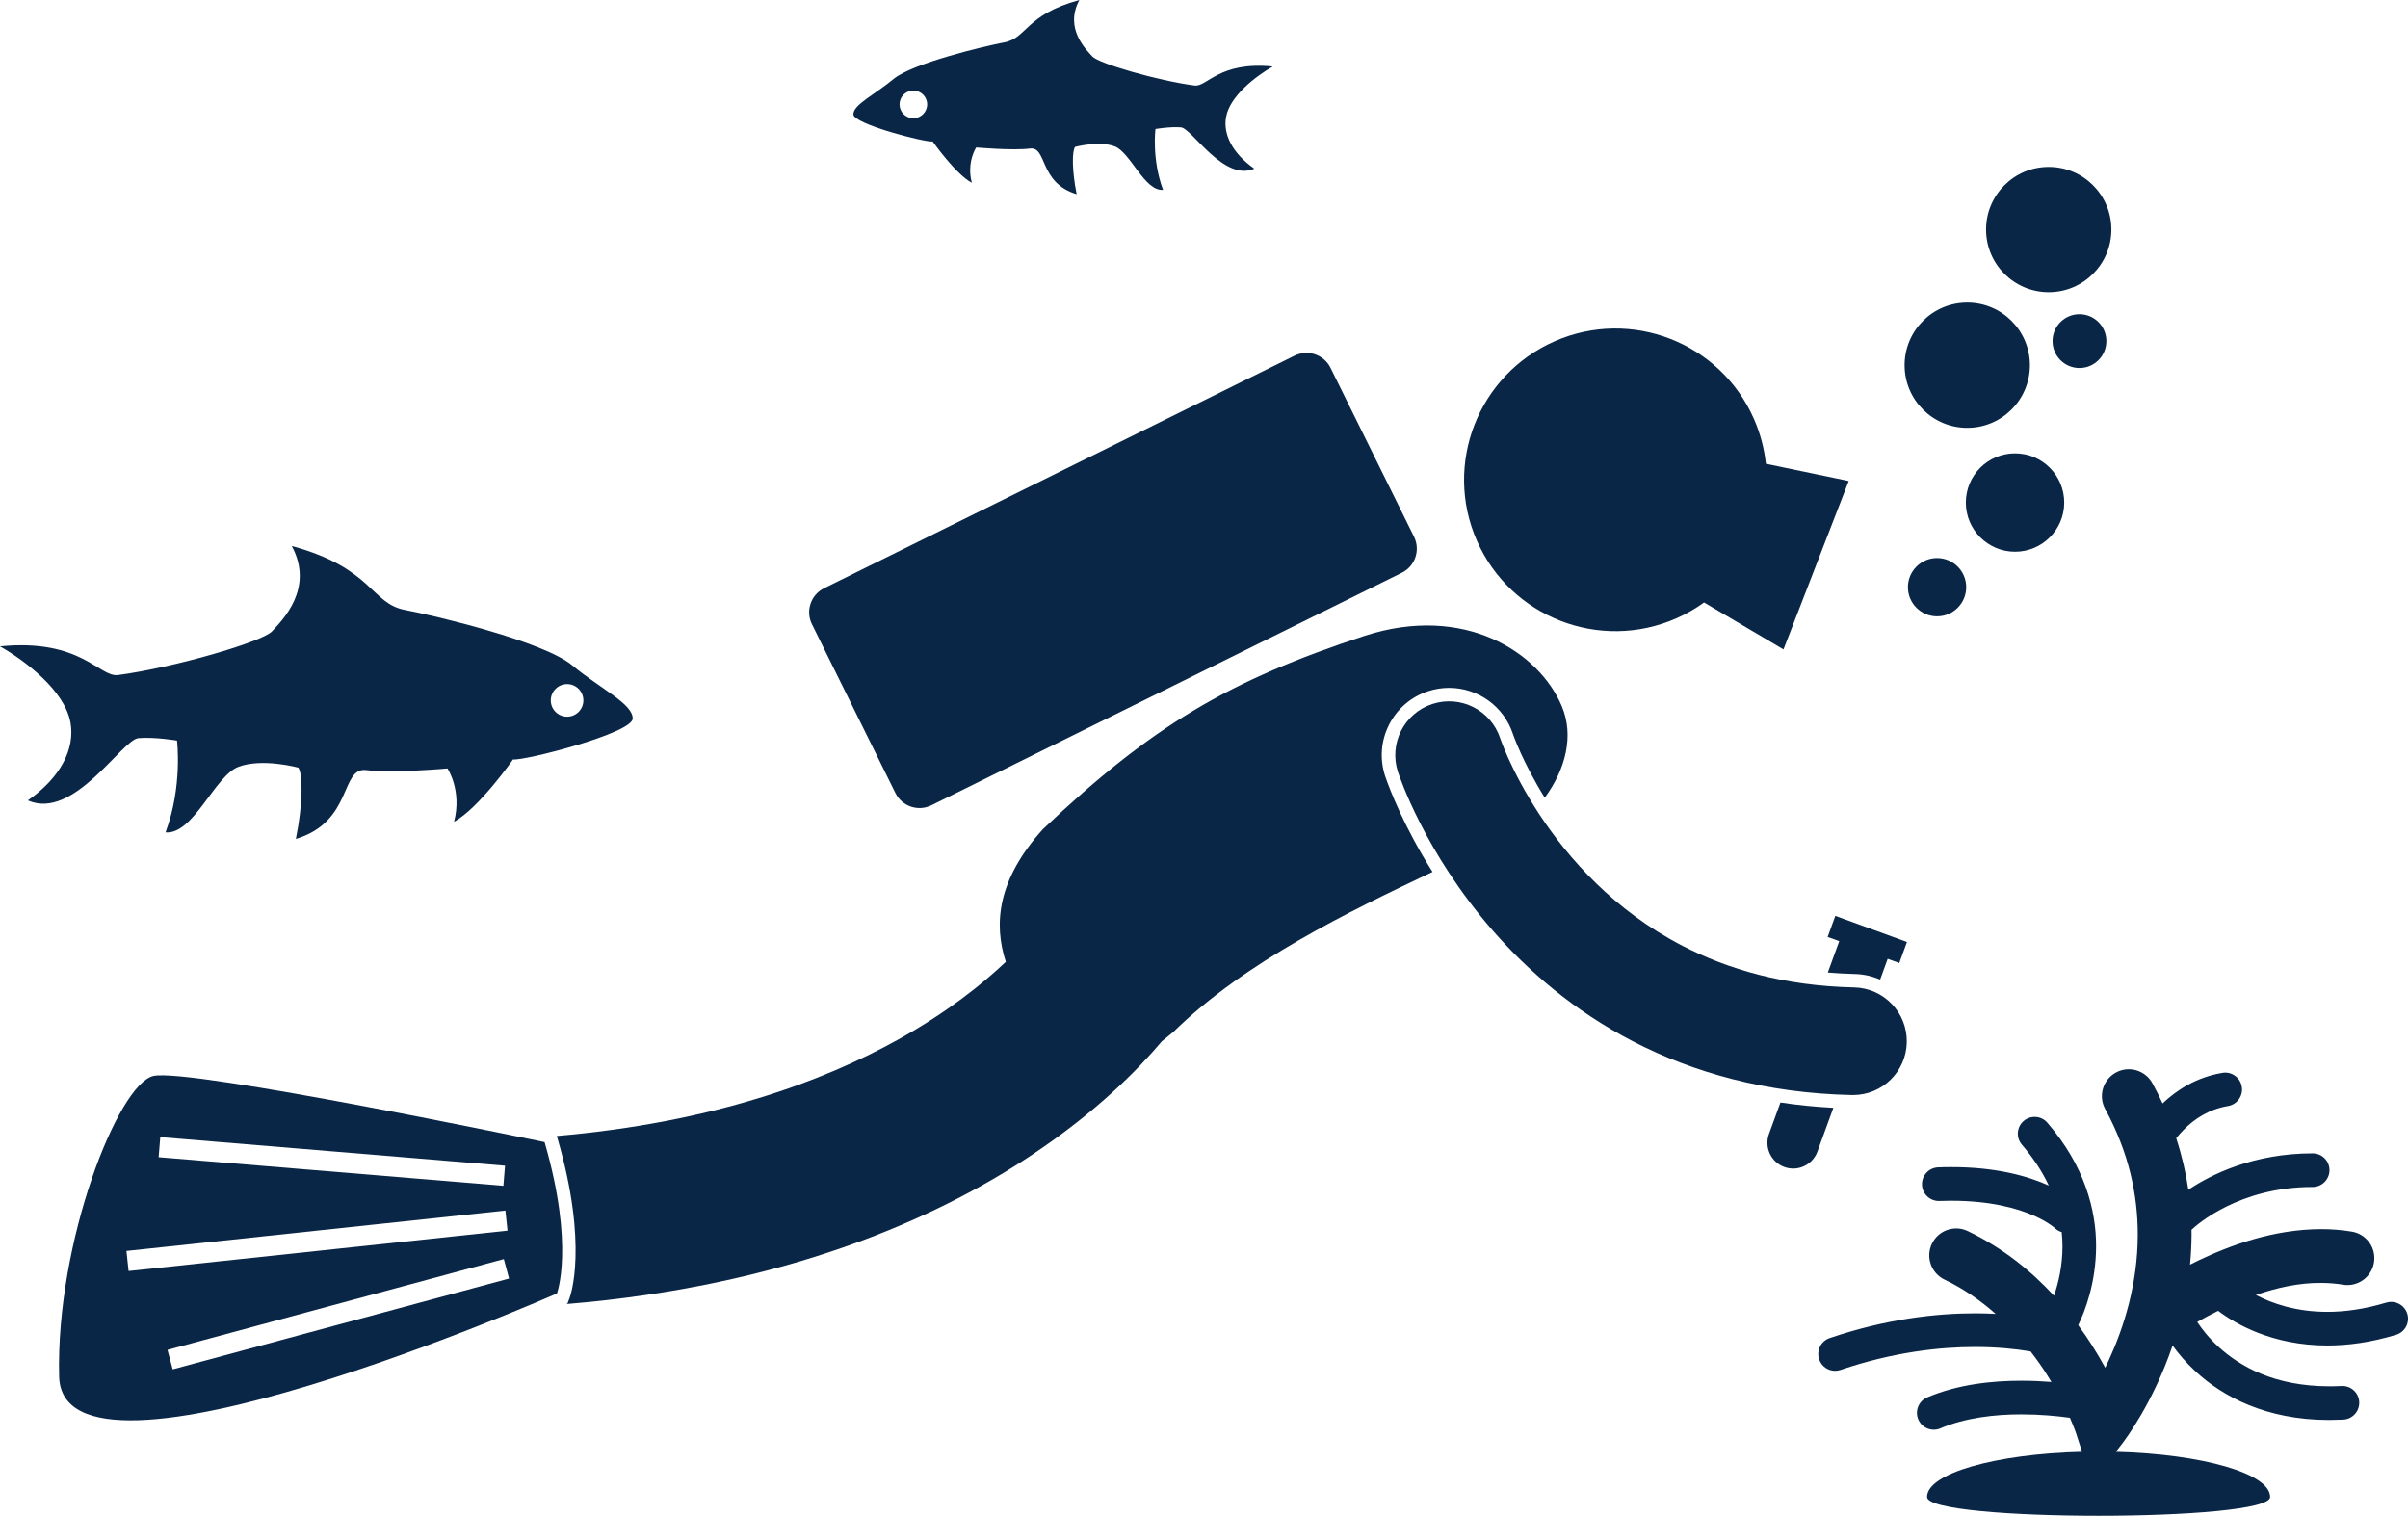
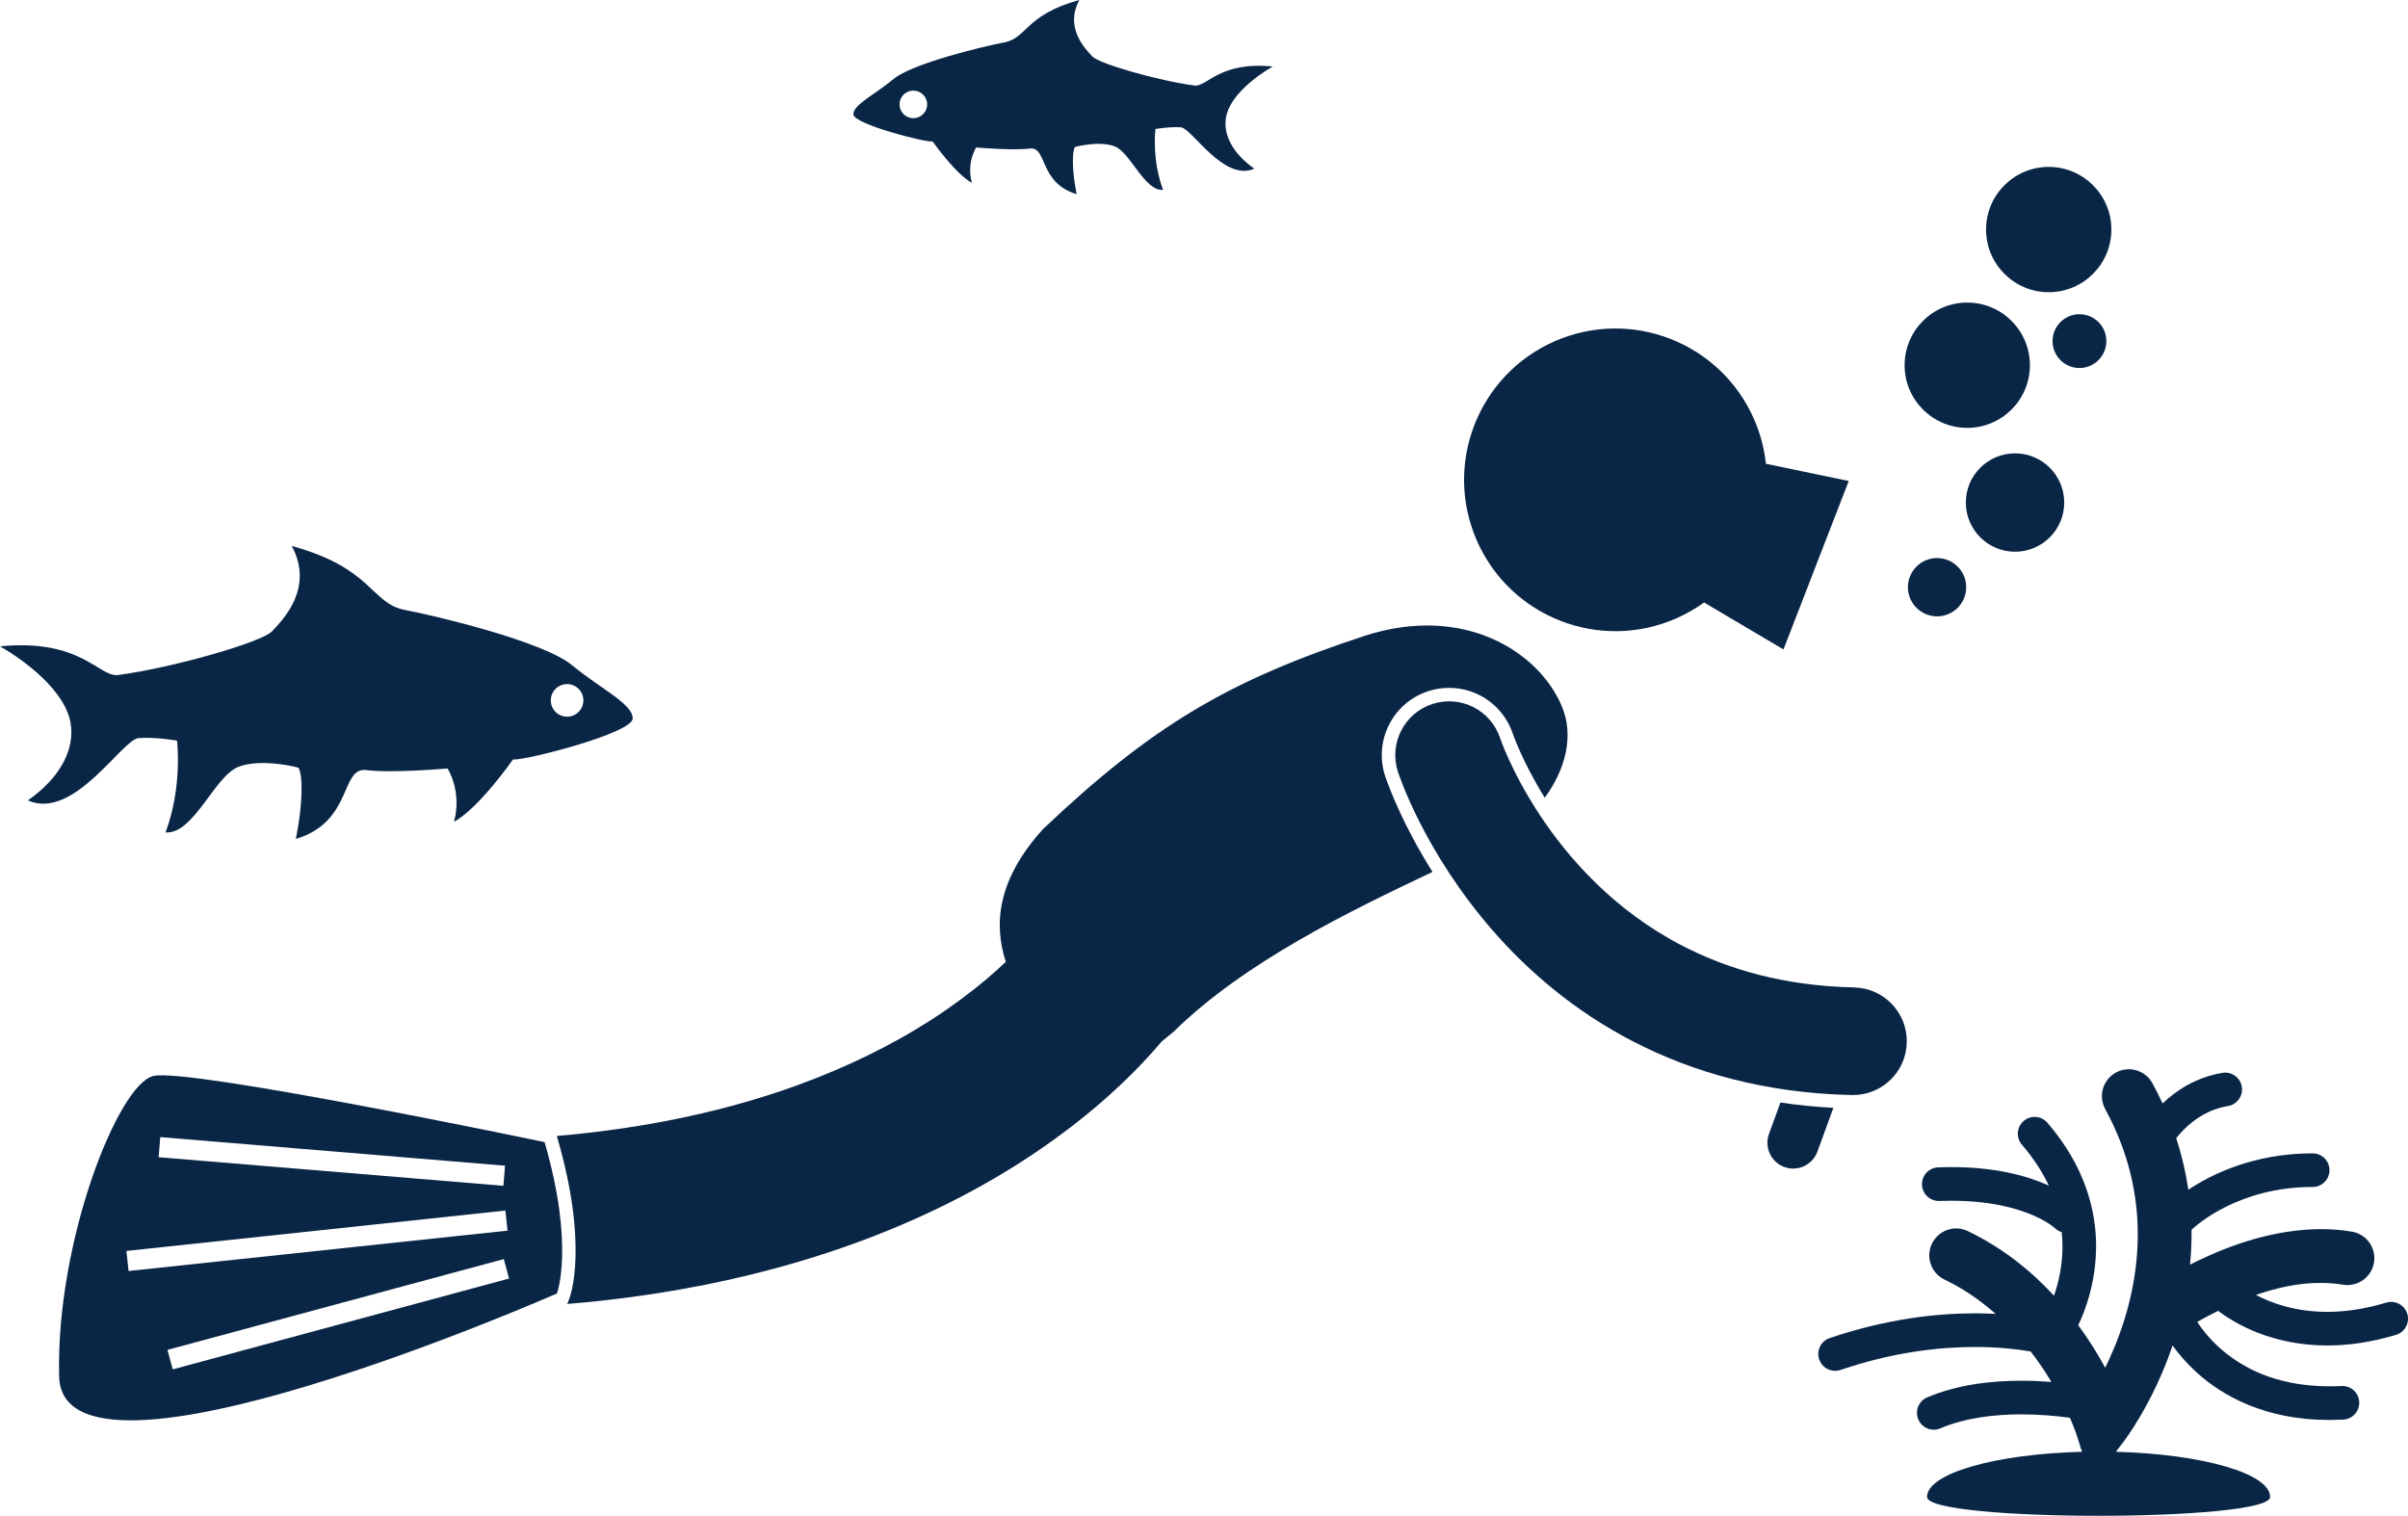
<svg xmlns="http://www.w3.org/2000/svg" id="Layer_2" viewBox="0 0 385 242.361">
  <defs>
    <style>
      .cls-1 {
        fill: #0a2646;
      }
    </style>
  </defs>
  <g id="Layer_1-2" data-name="Layer_1">
    <g>
      <path class="cls-1" d="M248.544,54.574c-12.232,5.379-17.788,19.653-12.411,31.885,5.375,12.232,19.649,17.788,31.884,12.412,1.597-.702,3.077-1.559,4.436-2.539l12.697,7.507,10.43-26.931-13.241-2.755c-.258-2.413-.882-4.826-1.911-7.166-5.378-12.232-19.651-17.79-31.884-12.413l0-0Z" />
      <path class="cls-1" d="M221.501,124.206l-.046-.134c-.888-2.732-.664-5.646.639-8.206,1.302-2.562,3.524-4.461,6.255-5.351,1.081-.353,2.206-.531,3.336-.531,4.661,0,8.765,2.978,10.22,7.408.055.159.122.343.221.603.196.505.529,1.339,1.023,2.429.776,1.704,2.038,4.236,3.832,7.127,3.334-4.549,4.718-9.907,2.731-14.624-3.672-8.72-15.644-16.383-31.495-11.274-21.753,7.15-33.998,14.36-51.455,30.909-7.286,8.046-7.931,15.139-5.949,21.227-3.742,3.552-9.311,8.028-17.136,12.391-12.144,6.755-29.721,13.294-54.653,15.455l.112.382c4.985,17.163,2.044,25.232,1.915,25.566l-.32.841-.192.084c34.54-2.844,58.811-13.386,74.548-23.919,10.259-6.845,16.887-13.596,20.674-18.089.588-.462,1.194-.955,1.83-1.491,11.467-11.257,28.195-19.315,41.445-25.595-4.509-7.155-6.775-13.02-7.522-15.174l-.012-.031Z" />
      <path class="cls-1" d="M314.365,93.888c0,2.573-2.085,4.659-4.659,4.659s-4.661-2.087-4.661-4.659c0-2.574,2.087-4.661,4.661-4.661s4.659,2.087,4.659,4.661" />
      <path class="cls-1" d="M336.772,54.541c0,2.376-1.926,4.302-4.302,4.302-2.375,0-4.301-1.926-4.301-4.302s1.926-4.302,4.301-4.302c2.376,0,4.302,1.926,4.302,4.302" />
      <path class="cls-1" d="M330.035,80.352c0,4.344-3.522,7.865-7.865,7.865s-7.865-3.522-7.865-7.865,3.522-7.865,7.865-7.865,7.865,3.522,7.865,7.865" />
      <path class="cls-1" d="M324.548,58.395c0,5.532-4.484,10.016-10.016,10.016s-10.017-4.484-10.017-10.016,4.485-10.017,10.017-10.017,10.016,4.485,10.016,10.017" />
      <path class="cls-1" d="M337.574,36.703c0,5.533-4.485,10.017-10.017,10.017s-10.016-4.484-10.016-10.017,4.484-10.016,10.016-10.016,10.017,4.484,10.017,10.016" />
      <path class="cls-1" d="M22.143,118.021c2.629-.217,6.157.394,6.157.394,0,0,.919,7.338-1.833,14.675,4.455.392,7.862-9.041,11.663-10.482,3.8-1.442,9.565.13,9.565.13.723,1.008.784,5.634-.392,11.401,9.171-2.752,7.075-11.531,11.268-11.007,4.194.524,12.975-.262,12.975-.262,0,0,2.359,3.538,1.049,8.517,3.93-2.097,9.433-9.96,9.433-9.96,1.703.262,19.131-4.191,19.131-6.551,0-2.359-5.111-4.717-9.698-8.517-4.586-3.8-21.874-7.915-26.72-8.833-5.464-1.033-5.113-6.686-18.091-10.225,3.667,6.815-1.574,11.93-3.147,13.634-1.571,1.703-15.723,5.816-24.634,6.997-3.0.397-5.909-5.883-18.868-4.586,4.044,2.308,10.352,7.076,11.268,12.185.754,4.198-1.571,8.78-6.812,12.447,7.335,3.277,15.055-9.74,17.687-9.958l.001 0ZM90.669,109.381c1.438,0,2.604,1.165,2.604,2.606,0,1.438-1.165,2.604-2.604,2.604-1.438,0-2.607-1.165-2.607-2.604,0-1.44,1.169-2.606,2.607-2.606Z" />
      <path class="cls-1" d="M136.444,18.281c0,1.564,11.554,4.517,12.681,4.342,0,0,3.649,5.212,6.255,6.603-.87-3.301.694-5.647.694-5.647,0,0,5.819.52,8.6.172,2.78-.346,1.391,5.474,7.469,7.298-.782-3.822-.739-6.89-.261-7.557,0,0,3.821-1.043,6.341-.088,2.519.958,4.776,7.21,7.729,6.949-1.823-4.862-1.217-9.727-1.217-9.727,0,0,2.34-.406,4.084-.262,1.743.145,6.863,8.773,11.725,6.601-3.474-2.431-5.017-5.467-4.517-8.249.61-3.388,4.79-6.549,7.469-8.08-8.589-.861-10.52,3.304-12.51,3.039-5.905-.782-15.287-3.509-16.329-4.638-1.043-1.129-4.517-4.519-2.085-9.037-8.602,2.347-8.37,6.095-11.992,6.777-3.213.608-14.673,3.336-17.713,5.855-3.037,2.522-6.425,4.084-6.425,5.648v.001ZM148.238,16.69c0,1.222-.99,2.211-2.207,2.211-1.222,0-2.211-.99-2.211-2.211,0-1.217.99-2.204,2.211-2.204,1.218,0,2.207.986,2.207,2.204Z" />
      <path class="cls-1" d="M87.071,182.616s-56.912-11.919-62.558-10.576c-5.647,1.345-15.595,26.53-15.058,48.041.538,21.511,79.588-13.264,79.588-13.264,0,.001,2.867-7.529-1.973-24.2l.001-0ZM25.626,181.814l55.122,4.572-.264,3.215-55.122-4.572.264-3.215ZM20.558,203.222l-.342-3.207,60.589-6.457.34,3.211-60.586,6.453ZM26.775,215.834l53.777-14.518.84,3.113-53.777,14.52-.84-3.116Z" />
-       <path class="cls-1" d="M129.818,99.807l13.346,26.998c1.053,2.129,3.632,3.003,5.761,1.95l75.205-37.174c2.129-1.053,3.004-3.634,1.951-5.762l-13.346-26.997c-1.053-2.128-3.634-3.003-5.764-1.95l-75.205,37.174c-2.127,1.053-3.002,3.633-1.949,5.762v-.001Z" />
      <path class="cls-1" d="M284.663,176.283l-1.832,5.026c-.779,2.138.322,4.505,2.461,5.286,2.138.779,4.504-.325,5.285-2.464l2.55-7c-2.87-.149-5.693-.434-8.464-.847v-0Z" />
-       <path class="cls-1" d="M300.599,156.636l1.212-3.327,1.853.675,1.227-3.367-11.452-4.175-1.227,3.367,1.853.675-1.827,5.017c1.397.113,2.81.199,4.258.232,1.435.029,2.824.338,4.102.902h0Z" />
      <path class="cls-1" d="M296.075,175.087c.064.003.125.003.187.003,4.668.001,8.499-3.73,8.6-8.419.105-4.751-3.666-8.686-8.415-8.788-11.232-.252-20.135-2.889-27.426-6.645-10.907-5.624-18.271-13.984-22.902-21.033-2.308-3.514-3.921-6.674-4.93-8.893-.502-1.108-.855-1.983-1.071-2.547-.11-.284-.183-.487-.224-.605-.015-.044-.025-.076-.031-.097-1.479-4.511-6.331-6.974-10.846-5.502-4.518,1.471-6.984,6.329-5.514,10.847.244.674,4.207,12.818,15.241,25.467,5.523,6.309,12.862,12.734,22.38,17.651,9.506,4.924,21.18,8.273,34.954,8.561l-.002-0Z" />
      <path class="cls-1" d="M381.528,208.276c-3.538,1.068-6.678,1.478-9.438,1.478-5.027-.003-8.831-1.352-11.414-2.702,3.304-1.142,6.918-1.961,10.413-1.921,1.194,0,2.367.088,3.514.282,2.342.392,4.561-1.187,4.957-3.53.395-2.342-1.187-4.561-3.529-4.954-1.671-.282-3.321-.402-4.941-.4-7.577.019-14.509,2.575-19.646,5.032-.445.216-.875.429-1.292.643.148-1.567.238-3.178.244-4.834,0-.246-.006-.491-.011-.738.04-.035.086-.064.124-.103,0,0-.003-.004.031-.03.605-.572,7.422-6.725,19.218-6.711,1.483,0,2.687-1.203,2.687-2.689,0-1.485-1.203-2.689-2.687-2.689-9.493.013-16.223,3.377-19.878,5.824-.391-2.689-1.025-5.448-1.941-8.246.355-.446.758-.91,1.214-1.367,1.688-1.694,3.987-3.26,7.065-3.776,1.464-.244,2.454-1.629,2.211-3.093-.244-1.466-1.628-2.454-3.092-2.211-4.194.699-7.344,2.766-9.576,4.891-.494-1.073-1.031-2.147-1.619-3.223-1.14-2.087-3.751-2.856-5.84-1.717-2.085,1.138-2.855,3.75-1.714,5.836,3.85,7.075,5.2,13.832,5.206,20.041.006,7.968-2.292,15.04-4.623,20.097-.193.422-.389.83-.582,1.223-.609-1.12-1.307-2.317-2.094-3.562-.668-1.05-1.412-2.135-2.218-3.237,1.118-2.33,2.841-6.84,2.855-12.616.019-5.812-1.857-12.905-7.789-19.757-.97-1.125-2.667-1.25-3.791-.281-1.124.97-1.25,2.669-.28,3.793,1.915,2.233,3.306,4.419,4.296,6.53-3.286-1.486-8.367-2.961-15.627-2.948-.665,0-1.357.011-2.069.041-1.485.06-2.635,1.312-2.577,2.796.061,1.483,1.316,2.637,2.799,2.577.624-.026,1.243-.036,1.849-.036,6.321.003,10.55,1.212,13.163,2.349,1.305.569,2.208,1.123,2.76,1.509.276.194.466.345.572.432.055.046.086.075.099.088.32.313.699.519,1.098.64.078.776.118,1.531.122,2.266.003,3.146-.655,5.881-1.355,7.904-3.573-3.876-8.097-7.603-13.781-10.334-2.143-1.028-4.712-.123-5.739,2.02-1.028,2.143-.122,4.712,2.022,5.74v-.003c3.097,1.48,5.799,3.388,8.164,5.48-1.028-.054-2.118-.088-3.286-.088-6.157,0-14.166.875-23.244,3.958-1.407.476-2.159,2.004-1.681,3.41.38,1.119,1.424,1.825,2.544,1.825.288,0,.58-.046.869-.144,8.453-2.871,15.862-3.671,21.513-3.671,3.643,0,6.549.335,8.524.66.128.021.242.041.361.064.95,1.232,1.816,2.461,2.569,3.651.262.414.511.817.749,1.218-1.458-.117-3.073-.196-4.793-.197-4.675.006-10.099.56-15.066,2.666-1.369.582-2.004,2.162-1.422,3.528.432,1.024,1.426,1.637,2.473,1.637.352,0,.709-.069,1.054-.216,3.943-1.691,8.733-2.242,12.961-2.236,2.985,0,5.686.264,7.623.529.046.006.084.011.13.019.361.831.625,1.501.793,1.951.088.232.149.408.185.519.04.108.044.123.044.123l.912,2.844c-13.905.352-24.777,3.453-24.777,7.225,0,4.009,54.852,4.009,54.852,0,0-3.762-10.817-6.856-24.666-7.224l1.183-1.534c.155-.244,4.707-6.095,7.888-15.459.906,1.26,2.122,2.713,3.707,4.175,4.201,3.885,11.134,7.726,21.284,7.728h.073c.733-.004,1.473-.024,2.22-.059,1.481-.071,2.626-1.331,2.554-2.816-.071-1.481-1.331-2.626-2.812-2.554-.683.033-1.336.05-1.961.05-8.842-.021-14.287-3.188-17.717-6.31-1.567-1.438-2.666-2.864-3.408-3.983.959-.55,2.085-1.161,3.344-1.778,2.696,2.042,8.591,5.533,17.452,5.544,3.296,0,6.974-.492,10.995-1.708,1.42-.43,2.224-1.931,1.796-3.351-.434-1.426-1.935-2.229-3.356-1.798l-.001-0Z" />
    </g>
  </g>
</svg>